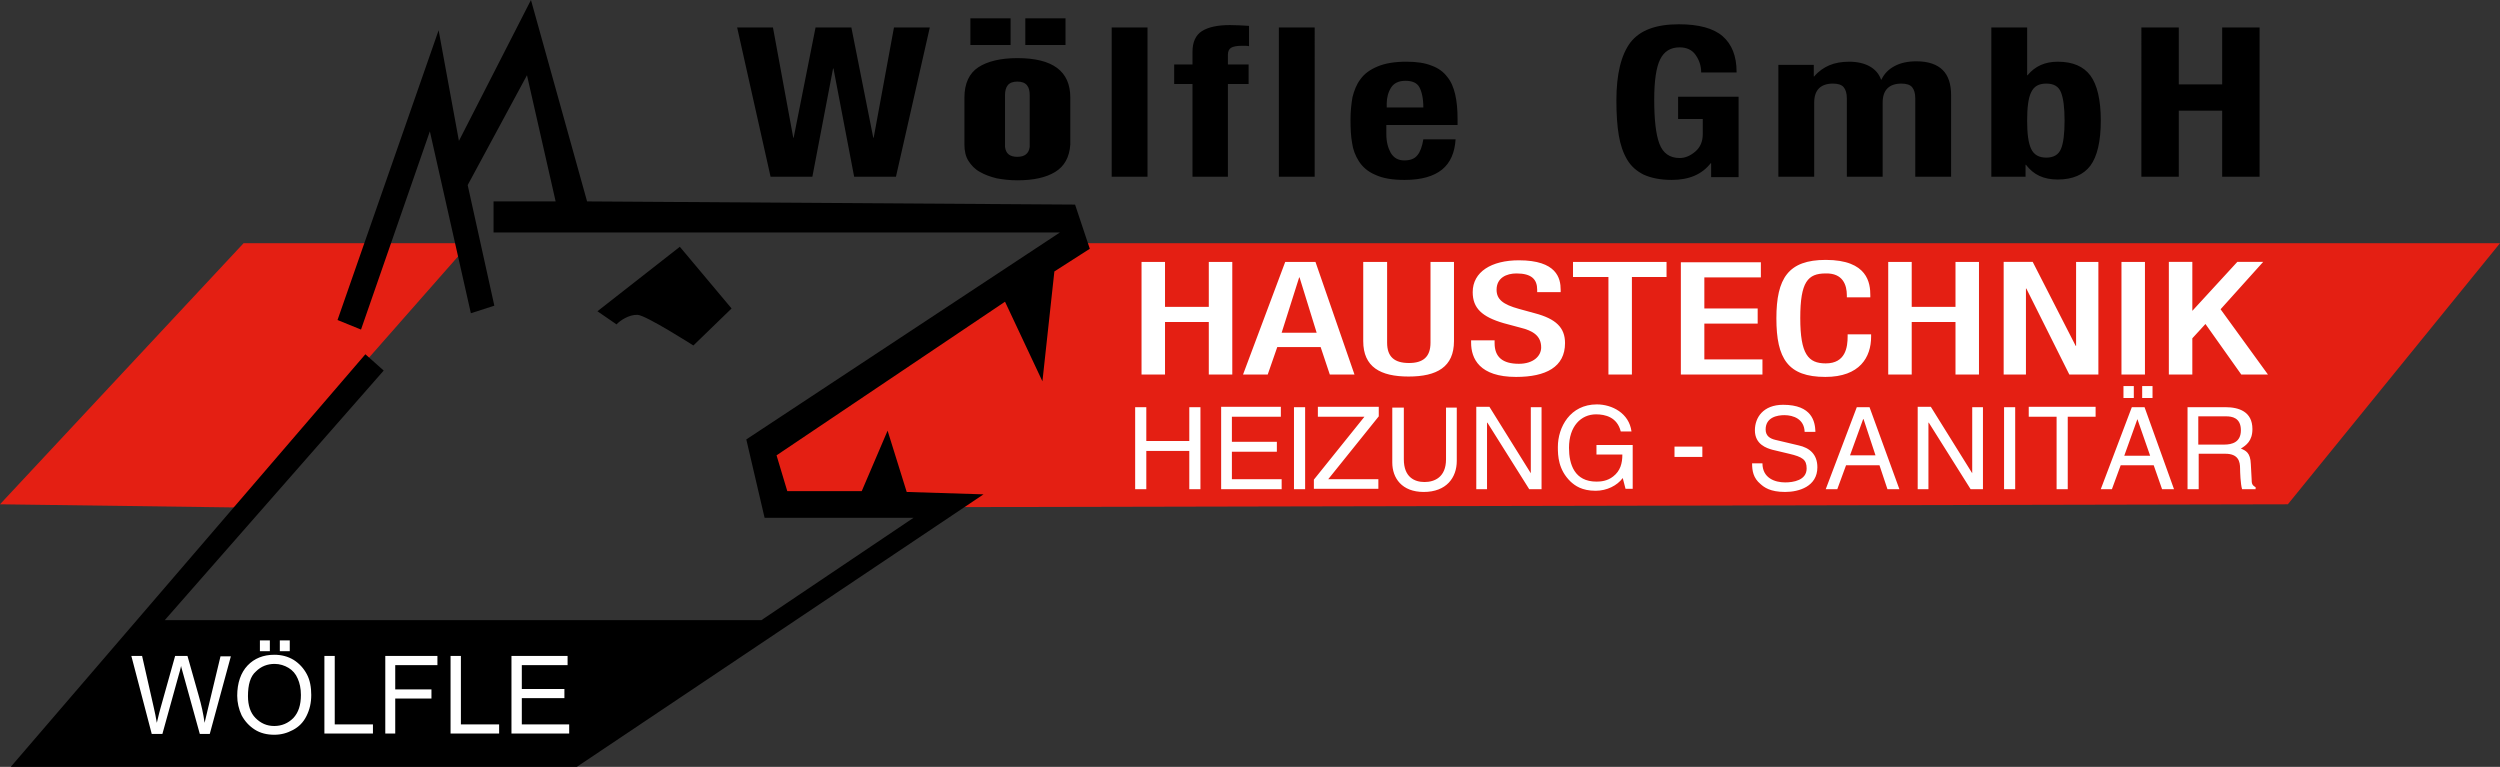
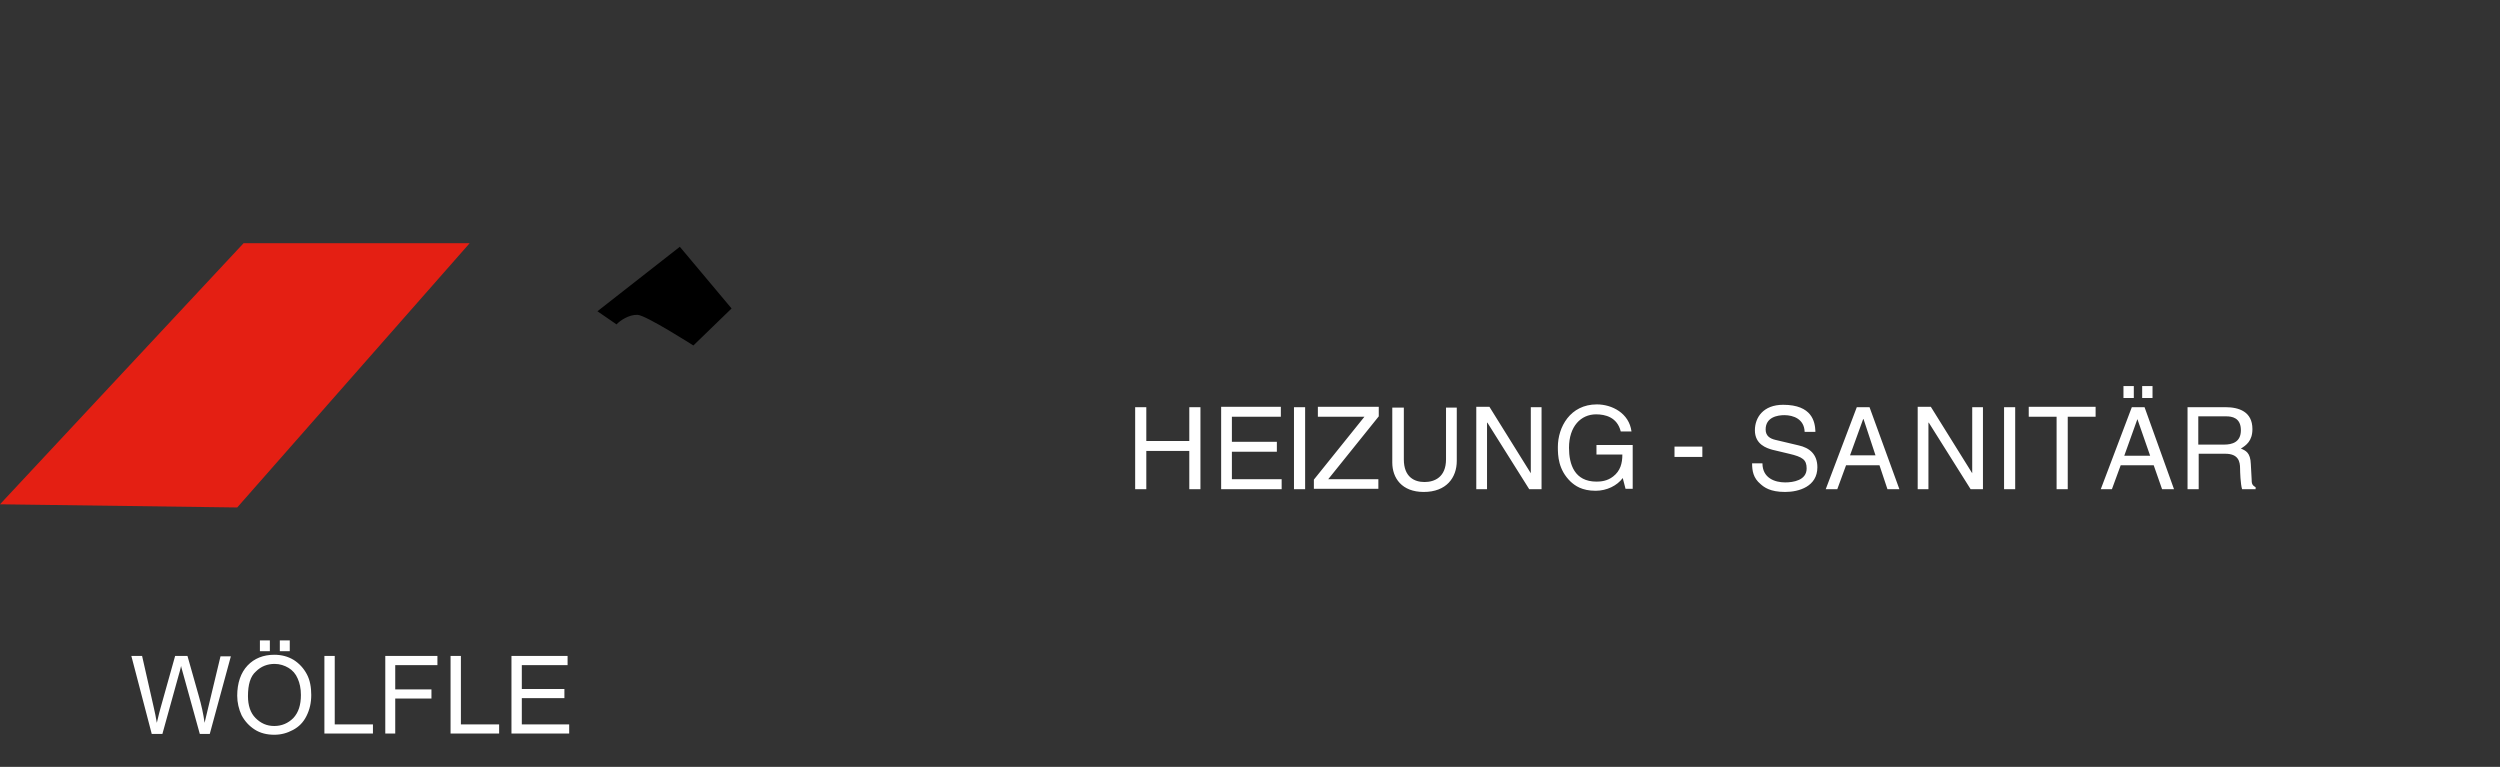
<svg xmlns="http://www.w3.org/2000/svg" version="1.1" id="Ebene_1" x="0px" y="0px" width="326px" height="100px" viewBox="0 0 326 100" enable-background="new 0 0 326 100" xml:space="preserve">
  <rect x="0" y="0" width="326" height="100" fill="#333333" stroke="none" />
  <polygon fill="#E41F13" points="0,65.76 31.764,31.713 61.244,31.713 30.933,66.175 " />
-   <polygon fill="#E41F13" points="298.336,65.76 326,31.713 139.202,31.713 100.223,59.169 101.833,66.175 " />
-   <polygon points="128.251,64.463 75.216,100 1.401,100 47.646,46.194 50.033,48.322 21.487,80.865 99.29,80.865 119.116,67.525   99.704,67.525 97.317,57.3 138.216,30.312 64.359,30.312 64.359,26.263 72.455,26.263 68.719,9.81 60.986,24.135 64.462,39.861   61.401,40.847 56.054,17.128 47.076,42.976 44.012,41.73 57.196,3.945 59.843,18.374 69.238,0 76.556,26.263 140.189,26.678   142.109,32.439 137.49,35.398 135.932,49.723 131.054,39.343 101.261,59.376 102.663,64.047 112.369,64.047 115.742,56.159   118.234,64.151 " />
  <path d="M80.396,42.301l-2.491-1.713l10.745-8.409l6.747,8.045l-4.983,4.828c0,0-6.176-3.945-7.267-3.997  C82.006,41.003,80.812,41.833,80.396,42.301z" />
-   <path d="M100.483,23.045h5.45l2.699-14.117h0.052l2.697,14.117h5.451l4.413-19.463h-4.672l-2.646,14.377h-0.053l-2.855-14.377  h-4.671l-2.855,14.377h-0.052l-2.647-14.377h-4.67L100.483,23.045L100.483,23.045z M144.964,23.045h4.671V3.582h-4.671V23.045  L144.964,23.045z M155.448,23.045h4.671V10.952h2.7V8.408h-2.7V7.111c0-0.415,0.157-0.726,0.415-0.882  c0.26-0.155,0.727-0.259,1.402-0.259c0.414,0,0.727,0,0.935,0.052V3.374c-0.831-0.052-1.662-0.104-2.492-0.104  c-1.608,0-2.803,0.26-3.634,0.779c-0.83,0.519-1.245,1.453-1.245,2.699v1.661h-2.388v2.543h2.388v12.093H155.448z M166.763,23.045  h4.671V3.582h-4.671V23.045L166.763,23.045z M190.066,16.298v-0.831c0-1.194-0.103-2.284-0.311-3.166  c-0.208-0.883-0.52-1.661-1.038-2.283c-0.468-0.624-1.143-1.143-2.023-1.454c-0.883-0.363-1.973-0.519-3.322-0.519  c-1.506,0-2.751,0.207-3.738,0.623c-0.985,0.415-1.712,0.935-2.23,1.661c-0.521,0.675-0.83,1.505-1.039,2.336  c-0.156,0.882-0.259,1.869-0.259,2.958c0,1.142,0.051,2.18,0.207,3.011c0.104,0.83,0.416,1.66,0.883,2.387  c0.467,0.727,1.142,1.35,2.128,1.765c0.985,0.467,2.231,0.675,3.841,0.675c2.18,0,3.788-0.467,4.88-1.35  c1.089-0.882,1.66-2.231,1.764-3.944h-4.204c-0.156,0.934-0.415,1.661-0.779,2.076c-0.363,0.466-0.933,0.674-1.712,0.674  c-0.778,0-1.35-0.311-1.764-0.986c-0.365-0.675-0.571-1.453-0.571-2.44v-1.193H190.066L190.066,16.298z M180.828,14.066v-0.571  c0-0.779,0.208-1.504,0.572-2.076c0.362-0.57,0.985-0.882,1.868-0.882c0.881,0,1.504,0.259,1.815,0.831  c0.313,0.571,0.52,1.453,0.52,2.647h-4.775V14.066z M226.45,9.343c0-2.024-0.623-3.582-1.815-4.619  c-1.194-1.038-3.114-1.558-5.709-1.558c-3.012,0-5.089,0.779-6.333,2.388c-1.194,1.609-1.816,4.101-1.816,7.525  c0,1.817,0.104,3.322,0.312,4.567c0.207,1.247,0.571,2.285,1.089,3.167c0.52,0.882,1.246,1.505,2.181,1.973  c0.934,0.415,2.128,0.675,3.633,0.675c2.284,0,3.944-0.727,5.087-2.18h0.052v1.817h3.581V12.613h-7.889v2.906h3.217v1.972  c0,0.934-0.31,1.713-0.985,2.284c-0.675,0.57-1.349,0.831-2.023,0.831c-1.298,0-2.181-0.624-2.647-1.869  c-0.468-1.246-0.674-3.166-0.674-5.761c0-2.439,0.258-4.205,0.777-5.243c0.52-1.037,1.349-1.557,2.544-1.557  c0.882,0,1.608,0.312,2.074,0.986c0.469,0.675,0.728,1.401,0.728,2.284h4.619V9.343z M231.9,23.045h4.671v-9.654  c0-0.83,0.209-1.453,0.623-1.868c0.417-0.416,1.038-0.623,1.816-0.623c0.675,0,1.143,0.155,1.401,0.467  c0.26,0.311,0.417,0.778,0.417,1.453v10.225h4.67v-9.654c0-0.83,0.207-1.453,0.623-1.868c0.414-0.416,1.037-0.623,1.816-0.623  c0.675,0,1.142,0.155,1.401,0.467c0.259,0.312,0.414,0.779,0.414,1.454v10.225h4.672v-10.64c0-1.453-0.362-2.543-1.089-3.27  c-0.727-0.727-1.868-1.142-3.426-1.142c-1.142,0-2.077,0.207-2.855,0.623c-0.779,0.415-1.35,0.986-1.712,1.765h-0.052  c-0.26-0.727-0.728-1.298-1.454-1.713c-0.727-0.416-1.66-0.623-2.699-0.623c-0.985,0-1.867,0.155-2.595,0.467  c-0.727,0.312-1.401,0.779-1.973,1.454h-0.052V8.46H231.9V23.045L231.9,23.045z M264.339,15.727c0-1.713,0.157-2.958,0.52-3.685  c0.363-0.778,0.986-1.142,1.972-1.142c0.987,0,1.609,0.363,1.921,1.142c0.312,0.779,0.468,1.972,0.468,3.685  s-0.156,2.958-0.468,3.685c-0.312,0.779-0.985,1.143-1.921,1.143c-0.934,0-1.608-0.364-1.972-1.143  C264.496,18.634,264.339,17.439,264.339,15.727L264.339,15.727z M259.669,23.045h4.463v-1.557h0.052  c0.521,0.675,1.091,1.142,1.765,1.453c0.676,0.313,1.453,0.468,2.388,0.468c1.921,0,3.373-0.623,4.257-1.817  c0.882-1.193,1.35-3.166,1.35-5.865c0-2.699-0.468-4.671-1.35-5.865c-0.884-1.193-2.284-1.816-4.257-1.816  c-1.66,0-2.957,0.571-3.944,1.764h-0.053V3.582h-4.67V23.045L259.669,23.045z M279.236,23.045h4.878v-8.616h5.658v8.616h4.878V3.582  h-4.878v7.422h-5.658V3.582h-4.878V23.045L279.236,23.045z M125.76,18.841c0,0.83,0.155,1.557,0.519,2.128  c0.363,0.571,0.831,1.09,1.506,1.453c0.623,0.364,1.349,0.623,2.179,0.831c0.831,0.155,1.713,0.259,2.699,0.259  c2.128,0,3.738-0.363,4.931-1.09c1.194-0.727,1.868-1.92,1.973-3.581v-6.125c0-3.425-2.285-5.138-6.904-5.138  c-2.179,0-3.893,0.416-5.086,1.193c-1.193,0.779-1.816,2.128-1.816,3.944V18.841L125.76,18.841z M131.054,12.405  c0-0.519,0.104-0.986,0.363-1.298c0.26-0.311,0.675-0.467,1.246-0.467s0.987,0.156,1.246,0.467c0.26,0.312,0.364,0.727,0.364,1.298  v6.748c-0.104,0.882-0.675,1.297-1.61,1.297c-0.986,0-1.504-0.416-1.608-1.297V12.405L131.054,12.405z M126.539,2.388v3.477h5.242  V2.388H126.539L126.539,2.388z M133.701,5.865h5.242V2.388h-5.242V5.865z" />
-   <path fill="#FFFFFF" d="M148.856,48.84h3.062v-6.851h5.709v6.851h3.063V34.152h-3.063v5.865h-5.709v-5.865h-3.062V48.84  L148.856,48.84z M162.092,48.84h3.218l1.245-3.581h5.657l1.195,3.581h3.218l-5.088-14.688h-3.944L162.092,48.84L162.092,48.84z   M167.126,43.391l2.284-7.215h0.052l2.231,7.215H167.126L167.126,43.391z M177.765,34.152V44.48c0,3.374,2.232,4.62,5.917,4.62  c3.687,0,5.917-1.246,5.917-4.62V34.152h-3.062v10.537c0,1.868-0.986,2.647-2.804,2.647c-1.868,0-2.854-0.779-2.854-2.647V34.152  H177.765L177.765,34.152z M191.832,44.325v0.363c0,2.076,1.09,4.463,5.865,4.463c3.892,0,6.383-1.297,6.383-4.412  c0-2.023-1.193-3.166-3.943-3.893l-2.077-0.57c-2.077-0.571-2.906-1.246-2.906-2.491c0-1.558,1.298-2.128,2.596-2.128  c1.972,0,2.699,0.779,2.699,2.128v0.312h3.062v-0.312c0-1.506-0.519-3.841-5.45-3.841c-3.58,0-6.021,1.505-6.021,4.153  c0,2.076,1.194,3.218,4.049,4.048l2.128,0.571c1.713,0.415,2.751,1.09,2.751,2.595c0,1.09-0.987,2.128-2.907,2.128  c-2.127,0-3.166-0.882-3.166-2.699v-0.363h-3.062V44.325z M209.738,48.84h3.062V36.125h4.517v-1.973h-12.197v1.973h4.619V48.84  L209.738,48.84z M219.132,48.84h10.692v-1.972h-7.577v-4.671h6.954v-1.973h-6.954v-4.048h7.37v-1.973h-10.434V48.84H219.132z   M240.932,43.598v0.26c0,1.401-0.261,3.529-2.855,3.529c-2.284,0-3.322-1.193-3.322-5.917c0-4.723,0.985-5.813,3.322-5.813  c2.231-0.052,2.752,1.505,2.752,2.854v0.26h3.061v-0.26c0-1.557-0.311-4.62-5.813-4.62c-4.88,0-6.436,2.388-6.436,7.63  s1.504,7.63,6.384,7.63c4.516,0,5.968-2.595,5.968-5.242v-0.312H240.932L240.932,43.598z M246.224,48.84h3.063v-6.851h5.709v6.851  h3.063V34.152h-3.063v5.865h-5.709v-5.865h-3.063V48.84L246.224,48.84z M261.278,48.84h2.905V37.629h0.052l5.606,11.211h3.788  V34.152h-2.907v10.951h-0.052l-5.604-10.952h-3.788V48.84L261.278,48.84z M276.639,48.84h3.063V34.152h-3.063V48.84L276.639,48.84z   M282.816,48.84h3.063v-4.724l1.712-1.868l4.672,6.591h3.478l-6.177-8.512l5.554-6.176h-3.373l-5.865,6.384l0,0v-6.384h-3.063V48.84  z" />
  <path fill="#FFFFFF" d="M155.084,57.508h-5.605v-4.412h-1.454v10.692h1.454v-4.982h5.605v4.982h1.454V53.096h-1.454V57.508  L155.084,57.508z M167.126,62.491h-6.487V58.91h5.864v-1.298h-5.864v-3.27h6.383v-1.298h-7.785v10.744h7.89V62.491L167.126,62.491z   M170.189,53.096h-1.454v10.692h1.454V53.096L170.189,53.096z M179.791,62.491h-6.592l6.592-8.2v-1.246h-7.941v1.298h6.072  l-6.592,8.2v1.194h8.409v-1.246H179.791z M188.561,53.096v6.8c0,2.335-1.504,2.959-2.803,2.959c-1.298,0-2.698-0.624-2.698-2.959  v-6.748h-1.506v7.163c0,2.024,1.245,3.84,4.101,3.84c2.959,0,4.309-1.868,4.309-4.048v-6.955h-1.402V53.096z M199.617,61.712  L199.617,61.712l-5.398-8.668h-1.712v10.744h1.401v-8.668h0.052l5.449,8.668h1.609V53.096h-1.401V61.712L199.617,61.712z   M208.233,59.272h3.322c0,1.144-0.261,2.13-1.194,2.855c-0.779,0.624-1.662,0.675-2.181,0.675c-2.854,0-3.582-2.231-3.582-4.412  c0-2.802,1.558-4.359,3.53-4.359c1.193,0,2.751,0.363,3.218,2.232h1.401c-0.311-2.388-2.543-3.529-4.515-3.529  c-3.479,0-5.087,2.958-5.087,5.553c0,1.142,0.052,2.959,1.66,4.516c0.571,0.52,1.454,1.194,3.27,1.194  c1.454,0,2.804-0.675,3.531-1.661l0.362,1.401h0.935v-5.71h-4.724v1.245H208.233z M221.986,58.235h-3.632v1.35h3.632V58.235  L221.986,58.235z M236.727,56.211c-0.053-1.194-0.416-3.426-4.205-3.426c-2.595,0-3.684,1.661-3.684,3.322  c0,1.868,1.557,2.335,2.283,2.543l2.18,0.52c1.764,0.415,2.284,0.777,2.284,1.921c0,1.557-1.766,1.815-2.803,1.815  c-1.35,0-2.959-0.57-2.959-2.49h-1.35c0,0.986,0.156,1.92,1.091,2.698c0.467,0.417,1.245,1.037,3.218,1.037  c1.816,0,4.203-0.726,4.203-3.217c0-1.713-1.037-2.544-2.438-2.854l-3.063-0.727c-0.623-0.155-1.246-0.467-1.246-1.35  c0-1.609,1.557-1.868,2.439-1.868c1.194,0,2.596,0.519,2.647,2.18h1.401V56.211z M245.084,60.673l1.038,3.115h1.557l-3.893-10.692  h-1.66l-4.049,10.692h1.506l1.141-3.115H245.084L245.084,60.673z M241.243,59.376l1.712-4.723h0.052l1.558,4.723H241.243  L241.243,59.376z M257.177,61.712L257.177,61.712l-5.398-8.668h-1.712v10.744h1.401v-8.668h0.051l5.449,8.668h1.609V53.096h-1.4  V61.712L257.177,61.712z M262.781,53.096h-1.451v10.692h1.451V53.096L262.781,53.096z M264.548,54.342h3.632v9.446h1.454v-9.446  h3.634v-1.298h-8.72V54.342L264.548,54.342z M286.657,59.169h3.529c1.713,0,1.92,1.037,1.92,1.921c0,0.415,0.053,2.023,0.261,2.698  h1.765v-0.258c-0.467-0.263-0.52-0.469-0.52-1.092l-0.104-1.92c-0.052-1.506-0.675-1.765-1.297-2.024  c0.674-0.415,1.505-0.986,1.505-2.543c0-2.283-1.766-2.855-3.53-2.855h-4.931v10.692h1.454v-4.619H286.657z M286.657,54.291h3.634  c0.727,0,1.921,0.155,1.921,1.816c0,1.557-1.143,1.868-2.181,1.868h-3.374V54.291L286.657,54.291z M273.942,63.789l4.047-10.692  h0.831h0.83l3.841,10.692l0,0h-0.778h-0.779l0,0l-1.089-3.115l0,0h-4.308l0,0l-1.143,3.115l0,0h-0.727H273.942L273.942,63.789z   M278.716,54.653l-1.712,4.775l0,0h3.374l0,0L278.716,54.653L278.716,54.653L278.716,54.653z M276.9,50.346h1.349v1.557H276.9  V50.346L276.9,50.346z M279.339,50.346h1.35v1.557h-1.35V50.346z" />
  <path fill="#FFFFFF" d="M19.775,95.657l-2.647-10.121h1.401l1.506,6.644c0.155,0.675,0.311,1.401,0.415,2.076  c0.26-1.089,0.415-1.714,0.467-1.868l1.92-6.852h1.609l1.454,5.14c0.362,1.245,0.623,2.438,0.778,3.58  c0.155-0.623,0.311-1.349,0.519-2.18l1.556-6.487h1.35l-2.75,10.119h-1.297l-2.128-7.681c-0.156-0.623-0.312-1.038-0.312-1.194  c-0.104,0.469-0.207,0.882-0.311,1.194l-2.128,7.681h-1.401V95.657z M30.933,90.726c0-1.662,0.467-3.012,1.35-3.945  c0.882-0.933,2.076-1.4,3.478-1.4c0.933,0,1.764,0.208,2.542,0.675c0.727,0.468,1.298,1.088,1.712,1.867  c0.416,0.778,0.572,1.714,0.572,2.699c0,1.037-0.208,1.92-0.623,2.751c-0.416,0.831-0.986,1.401-1.765,1.817  c-0.779,0.415-1.557,0.622-2.439,0.622c-0.936,0-1.817-0.207-2.543-0.676c-0.727-0.466-1.297-1.089-1.713-1.866  C31.141,92.491,30.933,91.609,30.933,90.726L30.933,90.726z M32.335,90.778c0,1.193,0.312,2.181,0.987,2.854  c0.675,0.675,1.452,1.038,2.439,1.038c0.985,0,1.816-0.363,2.491-1.038c0.675-0.726,0.987-1.712,0.987-3.011  c0-0.829-0.156-1.558-0.416-2.128c-0.259-0.622-0.675-1.09-1.194-1.401c-0.519-0.312-1.141-0.519-1.816-0.519  c-0.935,0-1.766,0.312-2.44,0.986C32.647,88.183,32.335,89.272,32.335,90.778L32.335,90.778z M33.892,84.913v-1.401h1.297v1.401  H33.892L33.892,84.913z M36.488,84.913v-1.401h1.297v1.401H36.488L36.488,84.913z M42.301,95.657V85.536h1.349v8.926h4.982v1.195  H42.301L42.301,95.657z M50.241,95.657V85.536h6.799v1.194h-5.502v3.166h4.723v1.192h-4.723v4.568H50.241L50.241,95.657z   M58.753,95.657V85.536h1.349v8.926h4.984v1.195H58.753L58.753,95.657z M66.695,95.657V85.536h7.318v1.194h-5.969v3.113h5.554v1.194  h-5.554v3.424h6.177v1.195H66.695L66.695,95.657z" />
</svg>